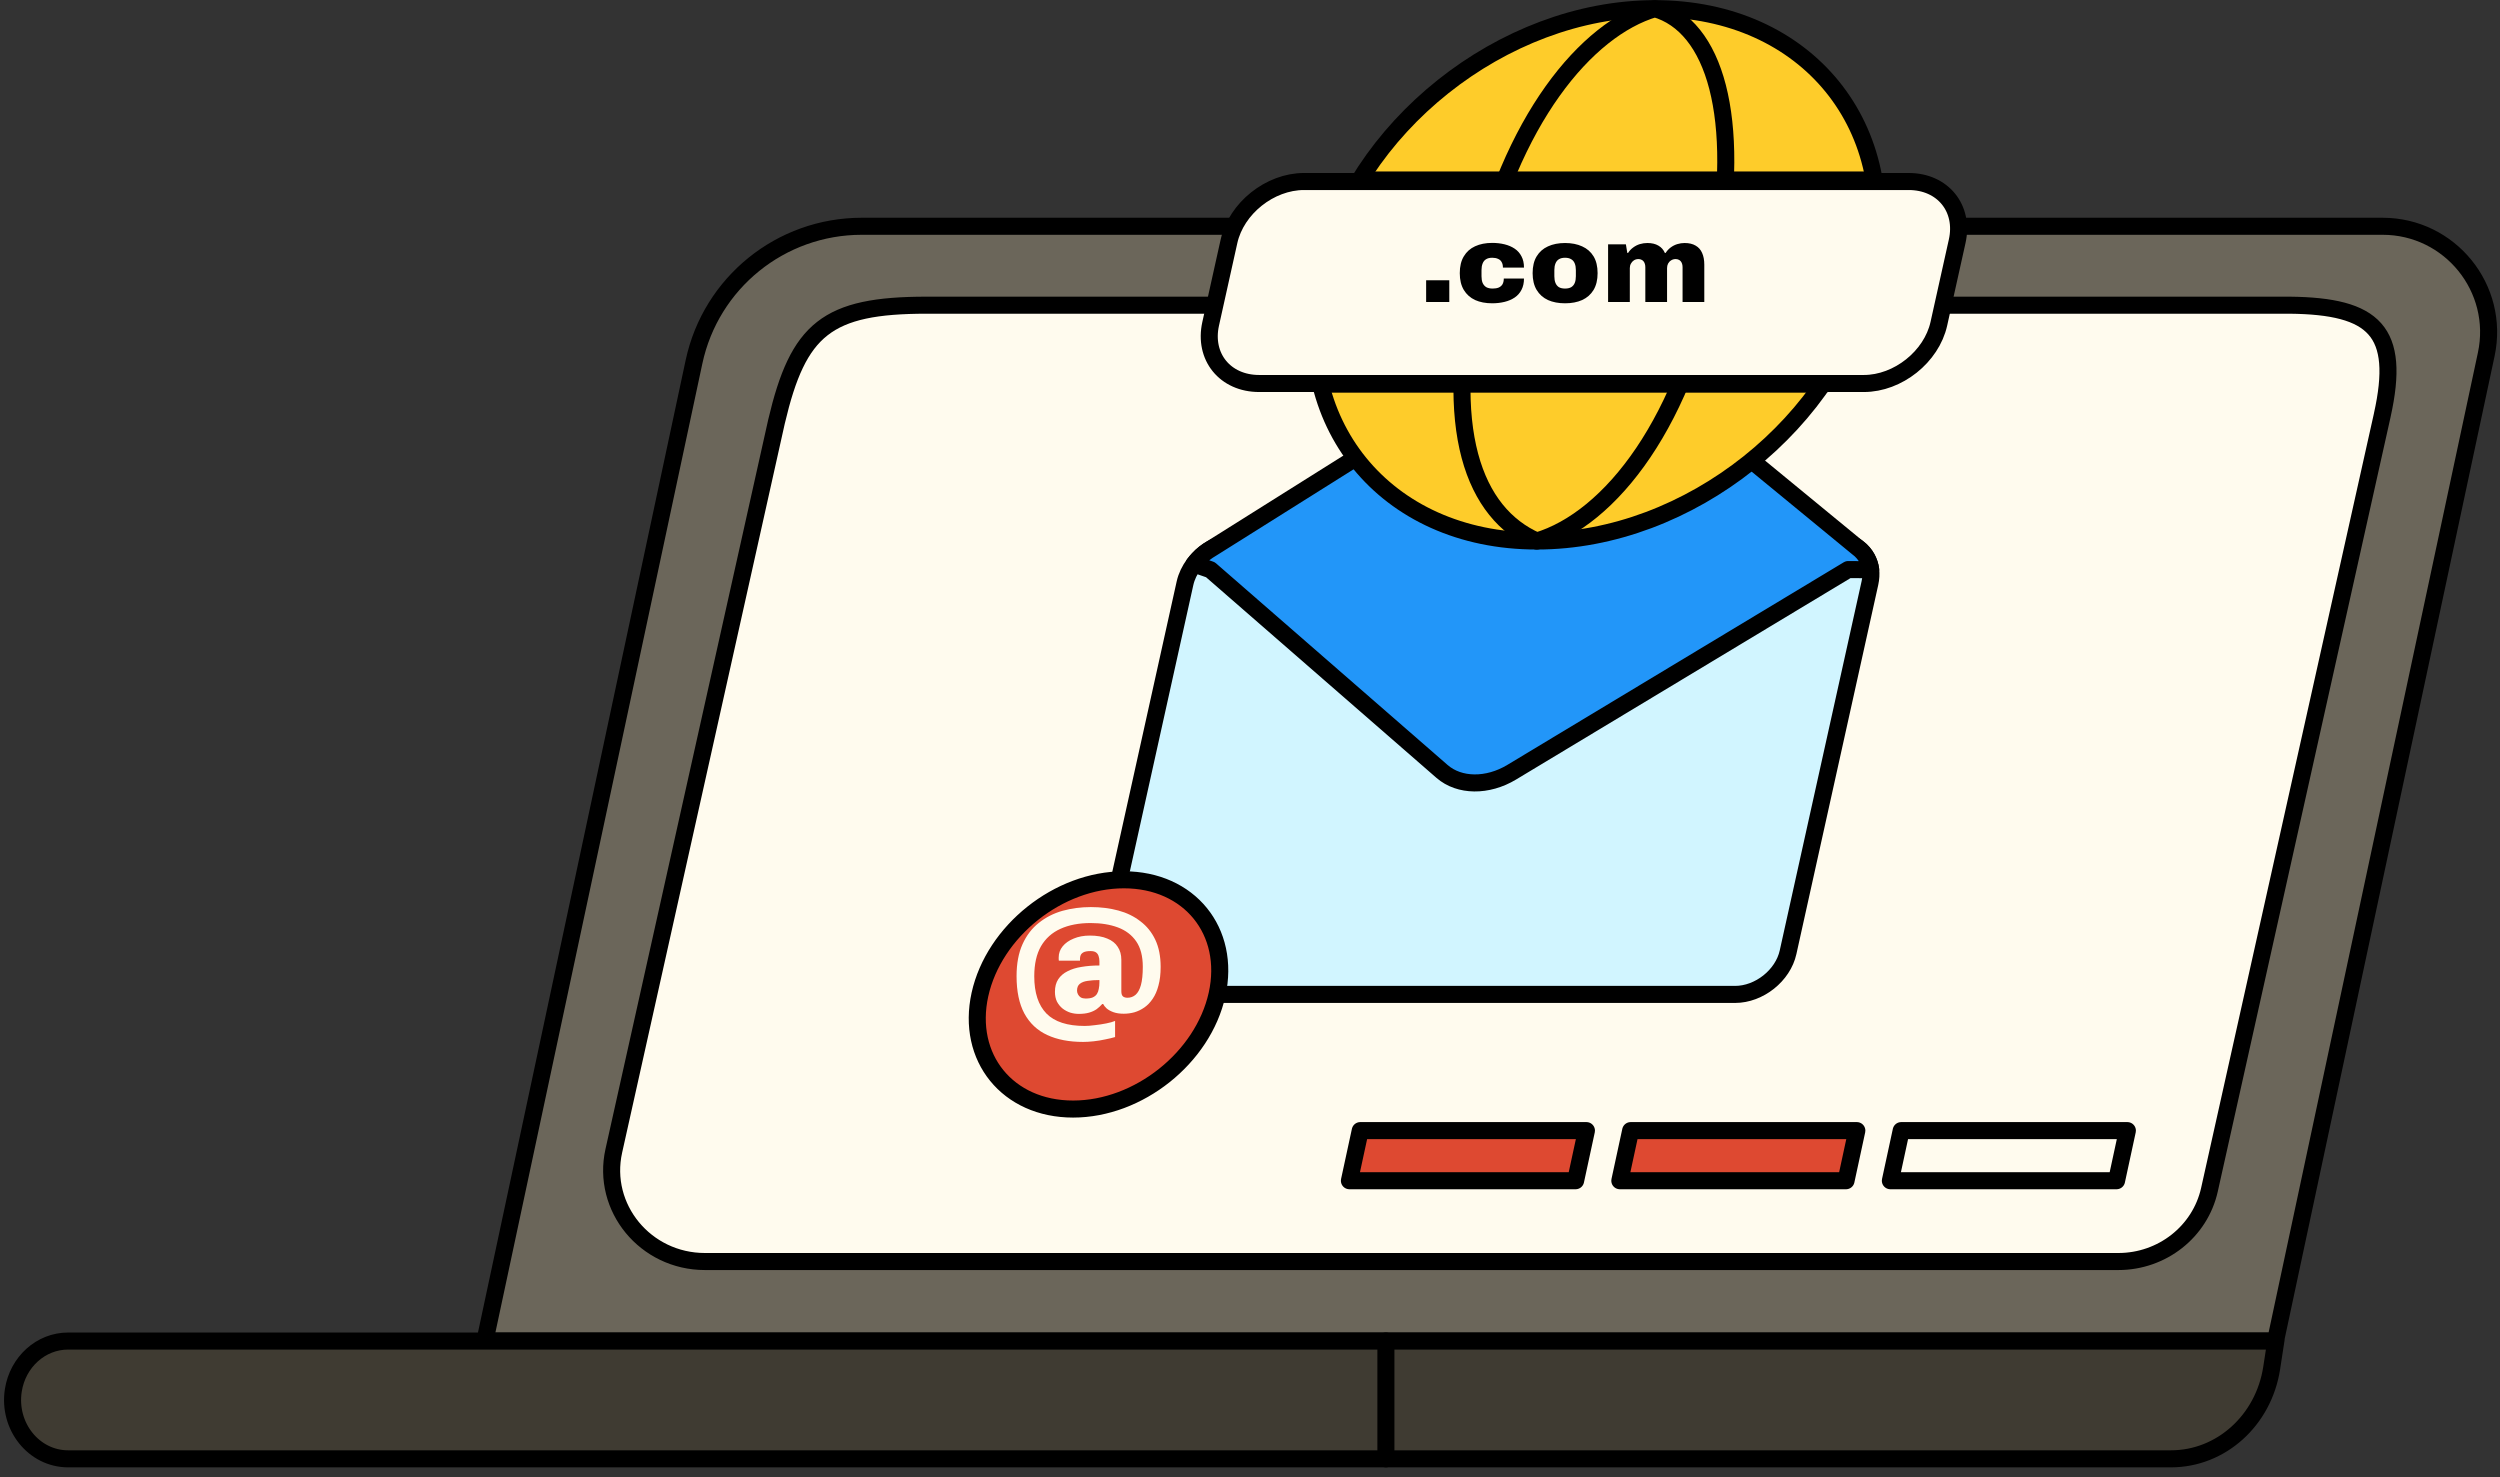
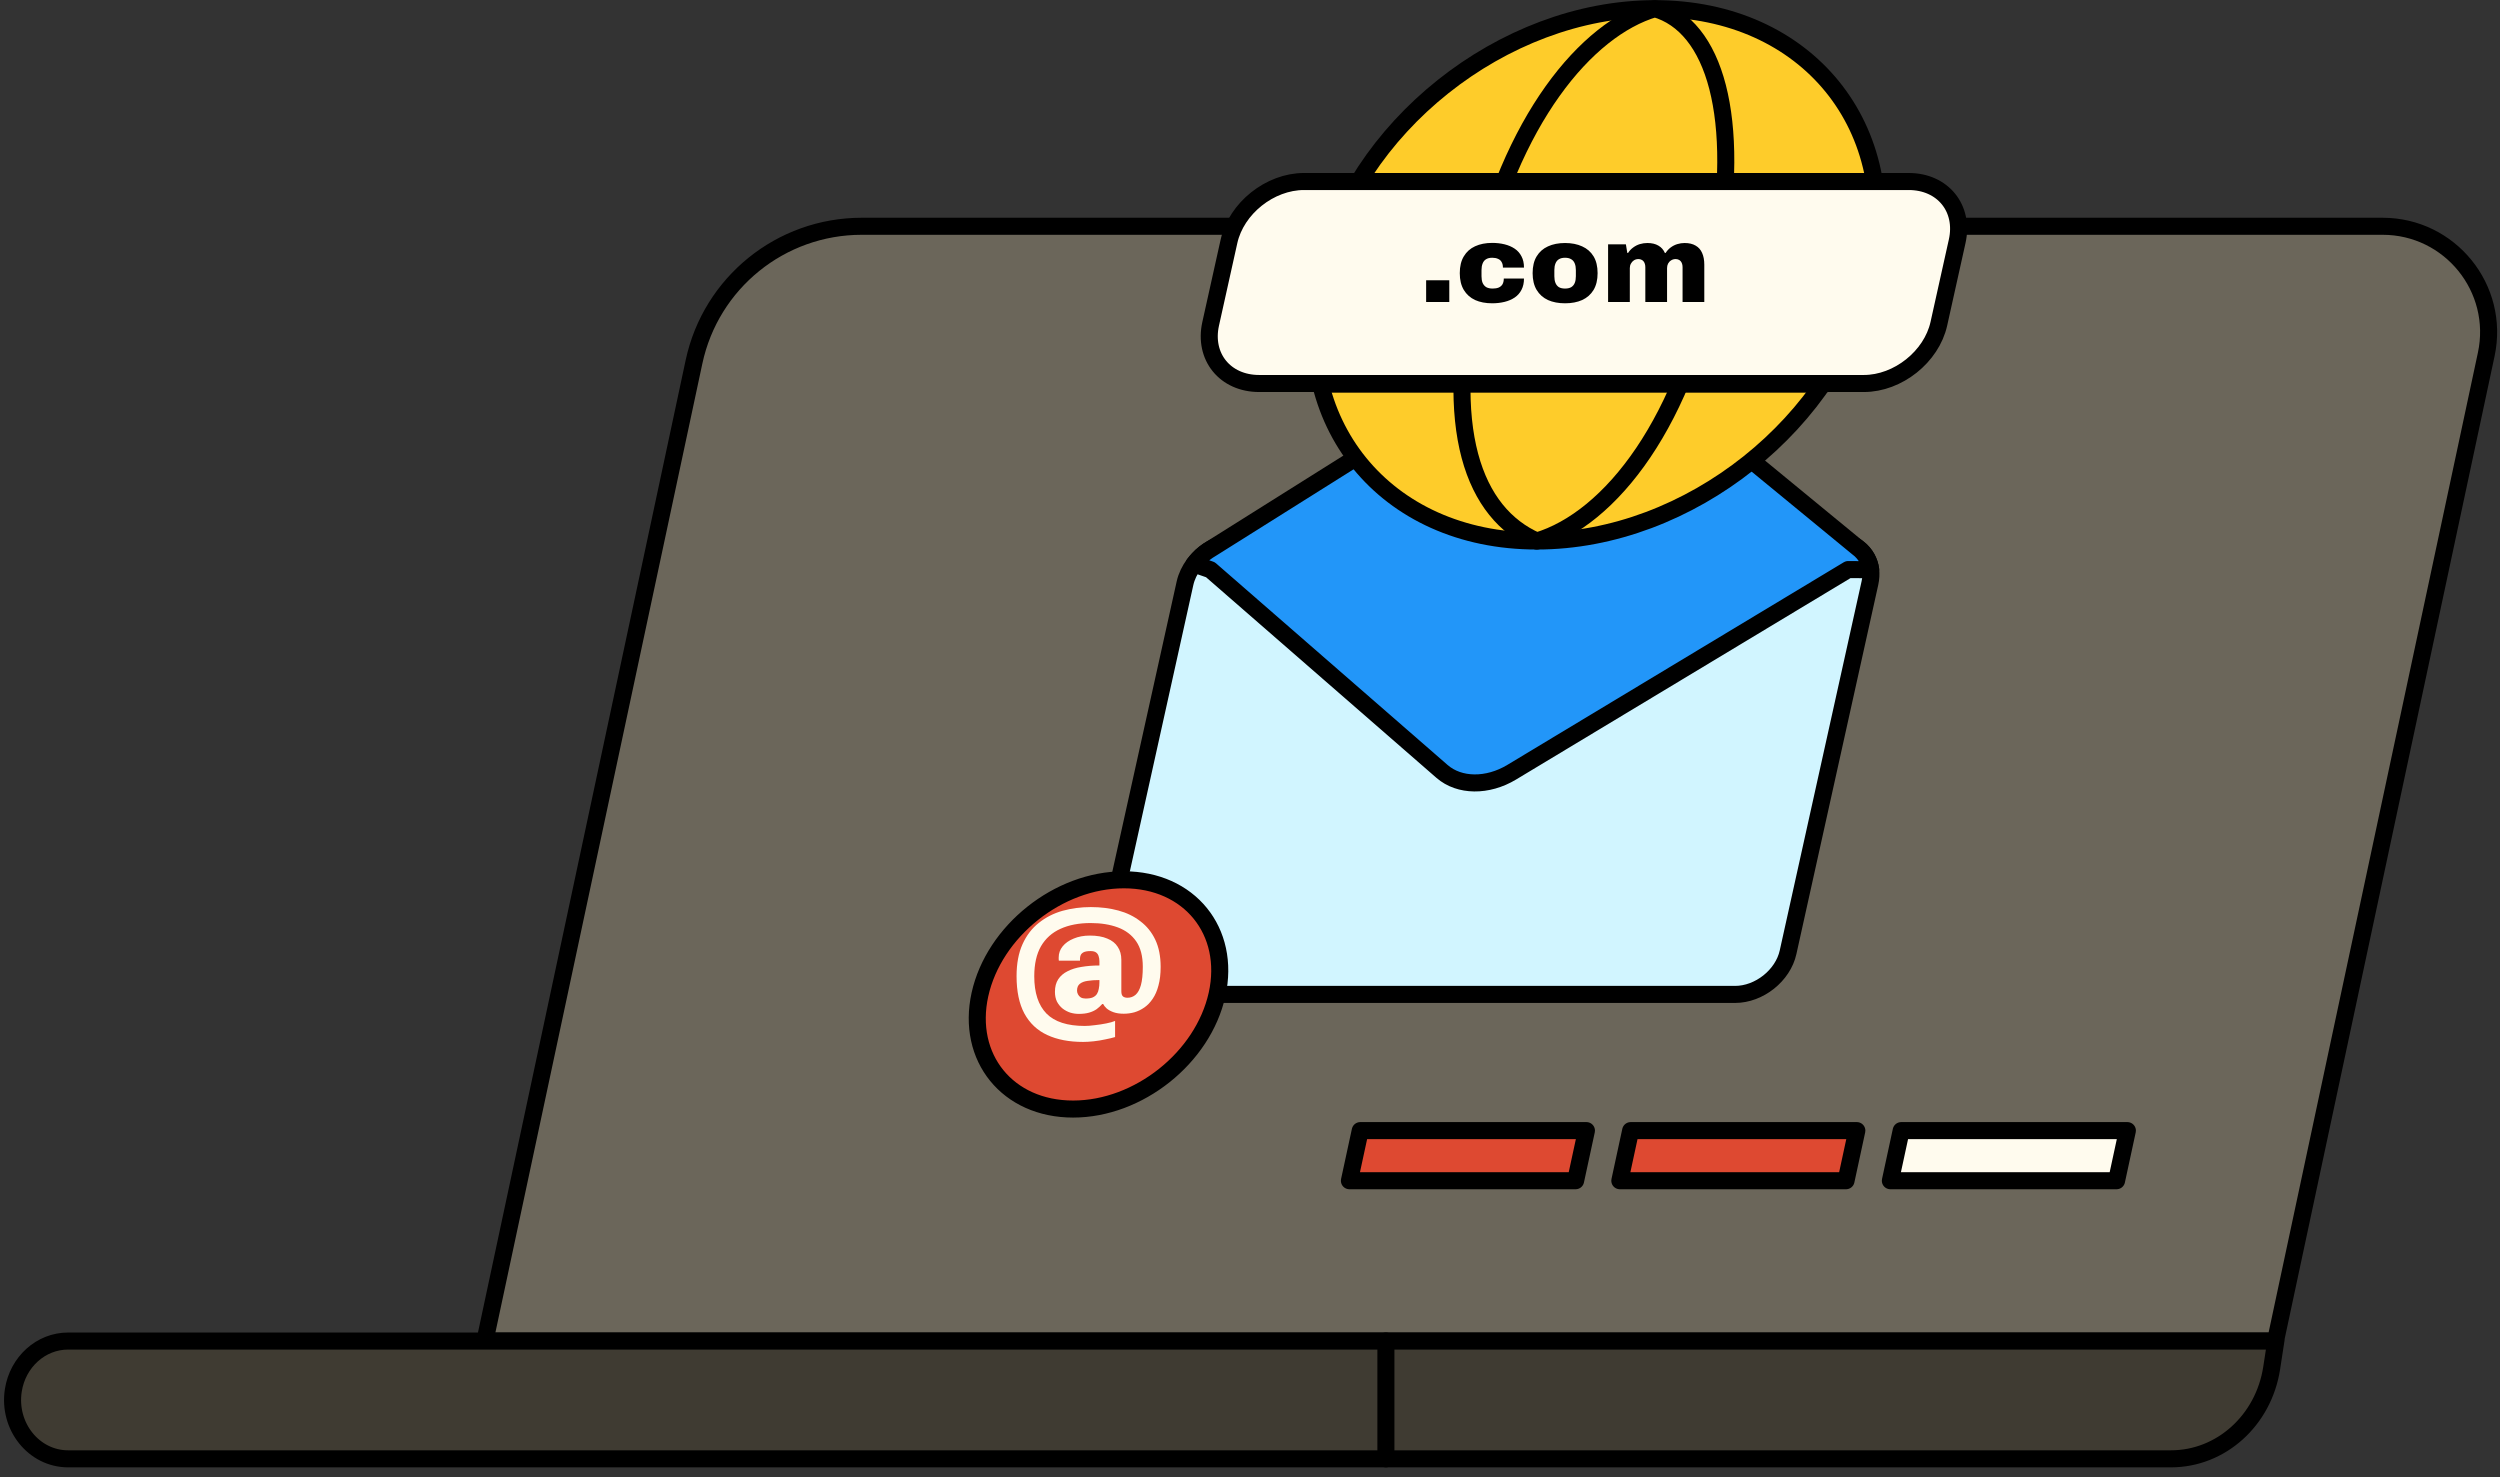
<svg xmlns="http://www.w3.org/2000/svg" width="220" height="130" viewBox="0 0 220 130" fill="none">
  <rect x="0" y="0" width="220" height="130" fill="#333333" stroke="none" />
  <path d="M218.79 31.184L200.243 118.012H42.668L61.073 31.844C62.558 24.884 68.708 19.912 75.826 19.912H209.67C215.603 19.912 220.028 25.379 218.79 31.184Z" fill="#6B665A" stroke="black" stroke-width="1.5" stroke-linecap="round" stroke-linejoin="round" />
-   <path d="M209.641 36.531L194.431 104.699C193.606 108.389 190.269 111.014 186.414 111.014H62.034C56.799 111.014 52.899 106.281 54.016 101.271L68.334 37.094C70.254 28.934 72.766 26.856 81.549 26.856H201.474C208.974 26.931 211.284 29.136 209.641 36.524V36.531Z" fill="#FFFBEE" stroke="black" stroke-width="1.5" stroke-linecap="round" stroke-linejoin="round" />
  <path d="M138.653 103.904H118.748L119.701 99.494H139.606L138.653 103.904Z" fill="#DE4931" stroke="black" stroke-width="1.5" stroke-linecap="round" stroke-linejoin="round" />
  <path d="M162.45 103.904H142.545L143.497 99.494H163.402L162.45 103.904Z" fill="#DE4931" stroke="black" stroke-width="1.5" stroke-linecap="round" stroke-linejoin="round" />
  <path d="M186.257 103.904H166.352L167.304 99.494H187.209L186.257 103.904Z" fill="#FFFBEE" stroke="black" stroke-width="1.5" stroke-linecap="round" stroke-linejoin="round" />
  <path d="M191.041 128.377H5.993C2.978 128.377 0.683 125.512 1.171 122.355C1.561 119.85 3.601 118.012 5.993 118.012H200.273L199.906 120.397C199.193 125.002 195.443 128.377 191.048 128.377H191.041Z" fill="#3F3B32" stroke="black" stroke-width="1.5" stroke-linecap="round" stroke-linejoin="round" />
  <path d="M121.959 118.012V128.377" stroke="black" stroke-width="1.5" stroke-linecap="round" stroke-linejoin="round" />
  <path d="M164.551 51.321L157.351 83.796C156.901 85.844 154.809 87.509 152.686 87.509H100.096C97.974 87.509 96.624 85.844 97.081 83.796L104.281 51.321C104.416 50.721 104.694 50.151 105.069 49.649C105.076 49.649 105.076 49.634 105.091 49.626C105.196 49.484 105.324 49.334 105.451 49.199C105.789 48.839 106.186 48.524 106.614 48.276C107.326 47.856 108.136 47.609 108.954 47.609H161.544C162.339 47.609 163.021 47.841 163.539 48.239C163.854 48.479 164.101 48.779 164.289 49.116C164.454 49.424 164.574 49.761 164.619 50.121C164.619 50.121 164.619 50.136 164.619 50.144C164.664 50.511 164.641 50.909 164.551 51.321Z" fill="#D1F5FF" stroke="black" stroke-width="1.5" stroke-linecap="round" stroke-linejoin="round" />
  <path d="M164.619 50.129C164.574 49.769 164.454 49.423 164.289 49.123C164.199 48.959 164.086 48.801 163.966 48.658C163.966 48.658 163.959 48.644 163.951 48.644C163.816 48.486 163.666 48.343 163.501 48.224C156.421 42.396 149.326 36.576 142.239 30.748C140.244 29.106 137.049 29.143 134.349 30.838C125.101 36.651 115.861 42.456 106.614 48.269C106.186 48.516 105.781 48.824 105.451 49.191C105.316 49.334 105.189 49.491 105.076 49.641H105.091L106.516 50.136L126.901 67.888C128.424 69.209 130.899 69.239 133.029 67.956C142.891 62.008 152.769 56.061 162.639 50.121C163.284 50.121 163.921 50.129 164.566 50.136H164.619V50.129Z" fill="#2296F9" stroke="black" stroke-width="1.5" stroke-linecap="round" stroke-linejoin="round" />
  <path d="M164.656 24.187C161.784 37.124 148.621 47.609 135.241 47.609C121.861 47.609 113.349 37.124 116.221 24.187C119.094 11.249 132.256 0.764 145.636 0.764C159.016 0.764 167.529 11.249 164.656 24.187Z" fill="#FECC2A" stroke="black" stroke-width="1.5" stroke-linecap="round" stroke-linejoin="round" />
  <path d="M151.021 22.859C148.471 37.064 141.736 45.667 135.241 47.609C129.698 45.179 126.856 37.844 129.886 24.187C132.916 10.537 139.576 2.549 145.628 0.764C150.901 2.272 153.278 10.282 151.013 22.852L151.021 22.859Z" fill="#FECC2A" stroke="black" stroke-width="1.5" stroke-linecap="round" stroke-linejoin="round" />
-   <path d="M119.656 15.839H164.566" stroke="black" stroke-width="1.5" stroke-linecap="round" stroke-linejoin="round" />
  <path d="M116.221 33.802H160.576" stroke="black" stroke-width="1.5" stroke-linecap="round" stroke-linejoin="round" />
  <path d="M164.019 33.748H110.807C107.807 33.748 105.894 31.393 106.539 28.491L108.152 21.231C108.797 18.328 111.752 15.973 114.752 15.973H167.964C170.964 15.973 172.877 18.328 172.232 21.231L170.619 28.491C169.974 31.393 167.019 33.748 164.019 33.748Z" fill="#FFFBEE" stroke="black" stroke-width="1.5" stroke-linecap="round" stroke-linejoin="round" />
  <path fill-rule="evenodd" clip-rule="evenodd" d="M107.101 87.509C105.863 93.082 100.193 97.597 94.433 97.597C88.673 97.597 85.006 93.082 86.236 87.509C87.473 81.937 93.143 77.422 98.903 77.422C104.663 77.422 108.331 81.937 107.101 87.509Z" fill="#DE4931" stroke="black" stroke-width="1.5" stroke-linecap="round" stroke-linejoin="round" />
  <path d="M95.315 91.689C94.084 91.689 93.032 91.487 92.159 91.082C91.286 90.678 90.616 90.049 90.147 89.194C89.688 88.34 89.458 87.242 89.458 85.9C89.458 84.798 89.633 83.861 89.982 83.089C90.331 82.317 90.809 81.692 91.415 81.215C92.022 80.728 92.715 80.374 93.496 80.153C94.286 79.933 95.118 79.823 95.991 79.823C96.863 79.823 97.672 79.924 98.416 80.126C99.16 80.328 99.808 80.645 100.359 81.077C100.92 81.499 101.356 82.042 101.669 82.703C101.981 83.365 102.137 84.159 102.137 85.087C102.137 85.712 102.073 86.259 101.944 86.727C101.825 87.187 101.655 87.577 101.434 87.899C101.223 88.211 100.98 88.464 100.704 88.657C100.428 88.85 100.134 88.992 99.822 89.084C99.51 89.167 99.197 89.208 98.885 89.208C98.536 89.208 98.232 89.162 97.975 89.07C97.727 88.978 97.529 88.868 97.382 88.74C97.236 88.602 97.135 88.473 97.079 88.354H96.997C96.85 88.519 96.684 88.671 96.501 88.808C96.317 88.937 96.096 89.038 95.839 89.112C95.591 89.185 95.288 89.222 94.929 89.222C94.681 89.222 94.433 89.185 94.185 89.112C93.937 89.029 93.712 88.909 93.51 88.753C93.308 88.588 93.142 88.386 93.014 88.147C92.894 87.899 92.835 87.609 92.835 87.279C92.835 86.838 92.931 86.47 93.124 86.176C93.317 85.882 93.588 85.648 93.937 85.473C94.286 85.289 94.7 85.161 95.177 85.087C95.655 85.005 96.179 84.963 96.749 84.963V84.605C96.749 84.43 96.726 84.279 96.68 84.15C96.643 84.012 96.569 83.902 96.459 83.819C96.349 83.737 96.183 83.695 95.963 83.695C95.687 83.695 95.481 83.732 95.343 83.806C95.214 83.879 95.132 83.966 95.095 84.067C95.058 84.159 95.04 84.251 95.04 84.343V84.536H93.179C93.17 84.49 93.165 84.449 93.165 84.412C93.165 84.366 93.165 84.316 93.165 84.26C93.165 83.893 93.28 83.567 93.51 83.282C93.749 82.988 94.075 82.758 94.488 82.593C94.902 82.418 95.375 82.331 95.908 82.331C96.523 82.331 97.033 82.418 97.438 82.593C97.851 82.758 98.159 83.002 98.361 83.323C98.572 83.636 98.678 84.017 98.678 84.467V87.237C98.678 87.458 98.728 87.609 98.83 87.692C98.931 87.766 99.059 87.802 99.216 87.802C99.491 87.802 99.73 87.715 99.932 87.54C100.134 87.366 100.29 87.081 100.401 86.686C100.511 86.282 100.566 85.744 100.566 85.073C100.566 84.146 100.373 83.401 99.987 82.841C99.601 82.28 99.064 81.872 98.375 81.614C97.686 81.357 96.886 81.228 95.977 81.228C94.948 81.228 94.061 81.398 93.317 81.738C92.582 82.069 92.012 82.579 91.608 83.268C91.213 83.957 91.015 84.839 91.015 85.914C91.015 87.366 91.374 88.459 92.09 89.194C92.807 89.92 93.928 90.283 95.453 90.283C95.71 90.283 96.009 90.26 96.349 90.214C96.689 90.177 97.02 90.127 97.341 90.062C97.672 89.998 97.934 89.925 98.127 89.842V91.261C97.879 91.335 97.589 91.404 97.258 91.468C96.928 91.542 96.588 91.597 96.239 91.634C95.899 91.67 95.591 91.689 95.315 91.689ZM95.536 87.871C95.793 87.871 96 87.839 96.156 87.775C96.321 87.701 96.445 87.6 96.528 87.472C96.611 87.343 96.666 87.191 96.693 87.017C96.73 86.842 96.749 86.654 96.749 86.452V86.245C96.363 86.245 96.023 86.268 95.729 86.314C95.435 86.351 95.2 86.438 95.026 86.576C94.861 86.704 94.778 86.906 94.778 87.182C94.778 87.283 94.805 87.389 94.861 87.499C94.916 87.609 94.998 87.701 95.109 87.775C95.228 87.839 95.37 87.871 95.536 87.871Z" fill="#FFFBEE" />
  <path d="M125.5 26.575V24.662H127.538V26.575H125.5ZM131.315 26.69C130.738 26.69 130.235 26.594 129.806 26.402C129.383 26.203 129.053 25.908 128.816 25.517C128.579 25.12 128.46 24.627 128.46 24.038C128.46 23.442 128.579 22.948 128.816 22.558C129.053 22.16 129.383 21.866 129.806 21.673C130.235 21.475 130.738 21.375 131.315 21.375C131.699 21.375 132.061 21.417 132.401 21.5C132.74 21.584 133.038 21.712 133.295 21.885C133.551 22.058 133.749 22.282 133.89 22.558C134.038 22.833 134.111 23.163 134.111 23.547H132.257C132.257 23.349 132.218 23.185 132.141 23.057C132.071 22.929 131.965 22.836 131.824 22.779C131.683 22.714 131.513 22.682 131.315 22.682C131.091 22.682 130.908 22.727 130.767 22.817C130.632 22.9 130.533 23.025 130.469 23.192C130.405 23.352 130.373 23.544 130.373 23.768V24.316C130.373 24.541 130.405 24.733 130.469 24.893C130.54 25.053 130.645 25.178 130.786 25.268C130.934 25.351 131.123 25.393 131.353 25.393C131.565 25.393 131.741 25.364 131.882 25.306C132.029 25.242 132.141 25.146 132.218 25.018C132.295 24.883 132.334 24.713 132.334 24.508H134.111C134.111 24.893 134.038 25.226 133.89 25.508C133.749 25.783 133.551 26.008 133.295 26.181C133.038 26.354 132.74 26.482 132.401 26.565C132.061 26.648 131.699 26.69 131.315 26.69ZM137.725 26.69C137.148 26.69 136.645 26.594 136.216 26.402C135.793 26.203 135.463 25.908 135.226 25.517C134.989 25.12 134.871 24.627 134.871 24.038C134.871 23.442 134.989 22.948 135.226 22.558C135.463 22.167 135.793 21.875 136.216 21.683C136.645 21.484 137.148 21.385 137.725 21.385C138.302 21.385 138.805 21.484 139.234 21.683C139.663 21.875 139.996 22.167 140.233 22.558C140.47 22.948 140.589 23.442 140.589 24.038C140.589 24.627 140.47 25.12 140.233 25.517C139.996 25.908 139.663 26.203 139.234 26.402C138.805 26.594 138.302 26.69 137.725 26.69ZM137.725 25.393C137.949 25.393 138.132 25.351 138.273 25.268C138.414 25.178 138.516 25.053 138.58 24.893C138.644 24.733 138.676 24.541 138.676 24.316V23.768C138.676 23.544 138.644 23.352 138.58 23.192C138.516 23.025 138.414 22.9 138.273 22.817C138.132 22.727 137.949 22.682 137.725 22.682C137.501 22.682 137.318 22.727 137.177 22.817C137.043 22.9 136.943 23.025 136.879 23.192C136.815 23.352 136.783 23.544 136.783 23.768V24.316C136.783 24.541 136.815 24.733 136.879 24.893C136.943 25.053 137.043 25.178 137.177 25.268C137.318 25.351 137.501 25.393 137.725 25.393ZM141.512 26.575V21.5H143.078L143.203 22.259H143.27C143.392 22.067 143.543 21.907 143.722 21.779C143.901 21.645 144.097 21.545 144.308 21.481C144.526 21.417 144.747 21.385 144.971 21.385C145.362 21.385 145.686 21.462 145.942 21.616C146.198 21.763 146.387 21.978 146.509 22.259H146.576C146.698 22.067 146.845 21.907 147.018 21.779C147.198 21.645 147.393 21.545 147.605 21.481C147.816 21.417 148.031 21.385 148.249 21.385C148.639 21.385 148.963 21.462 149.219 21.616C149.475 21.763 149.665 21.978 149.786 22.259C149.914 22.541 149.978 22.884 149.978 23.288V26.575H148.066V23.518C148.066 23.41 148.053 23.314 148.028 23.23C148.002 23.14 147.963 23.064 147.912 23C147.861 22.936 147.797 22.887 147.72 22.855C147.643 22.817 147.557 22.798 147.46 22.798C147.307 22.798 147.172 22.836 147.057 22.913C146.942 22.983 146.852 23.08 146.788 23.201C146.73 23.317 146.701 23.448 146.701 23.595V26.575H144.789V23.518C144.789 23.41 144.776 23.314 144.75 23.23C144.725 23.14 144.686 23.064 144.635 23C144.584 22.936 144.52 22.887 144.443 22.855C144.366 22.817 144.279 22.798 144.183 22.798C144.029 22.798 143.895 22.836 143.78 22.913C143.671 22.983 143.584 23.08 143.52 23.201C143.456 23.317 143.424 23.448 143.424 23.595V26.575H141.512Z" fill="black" />
</svg>